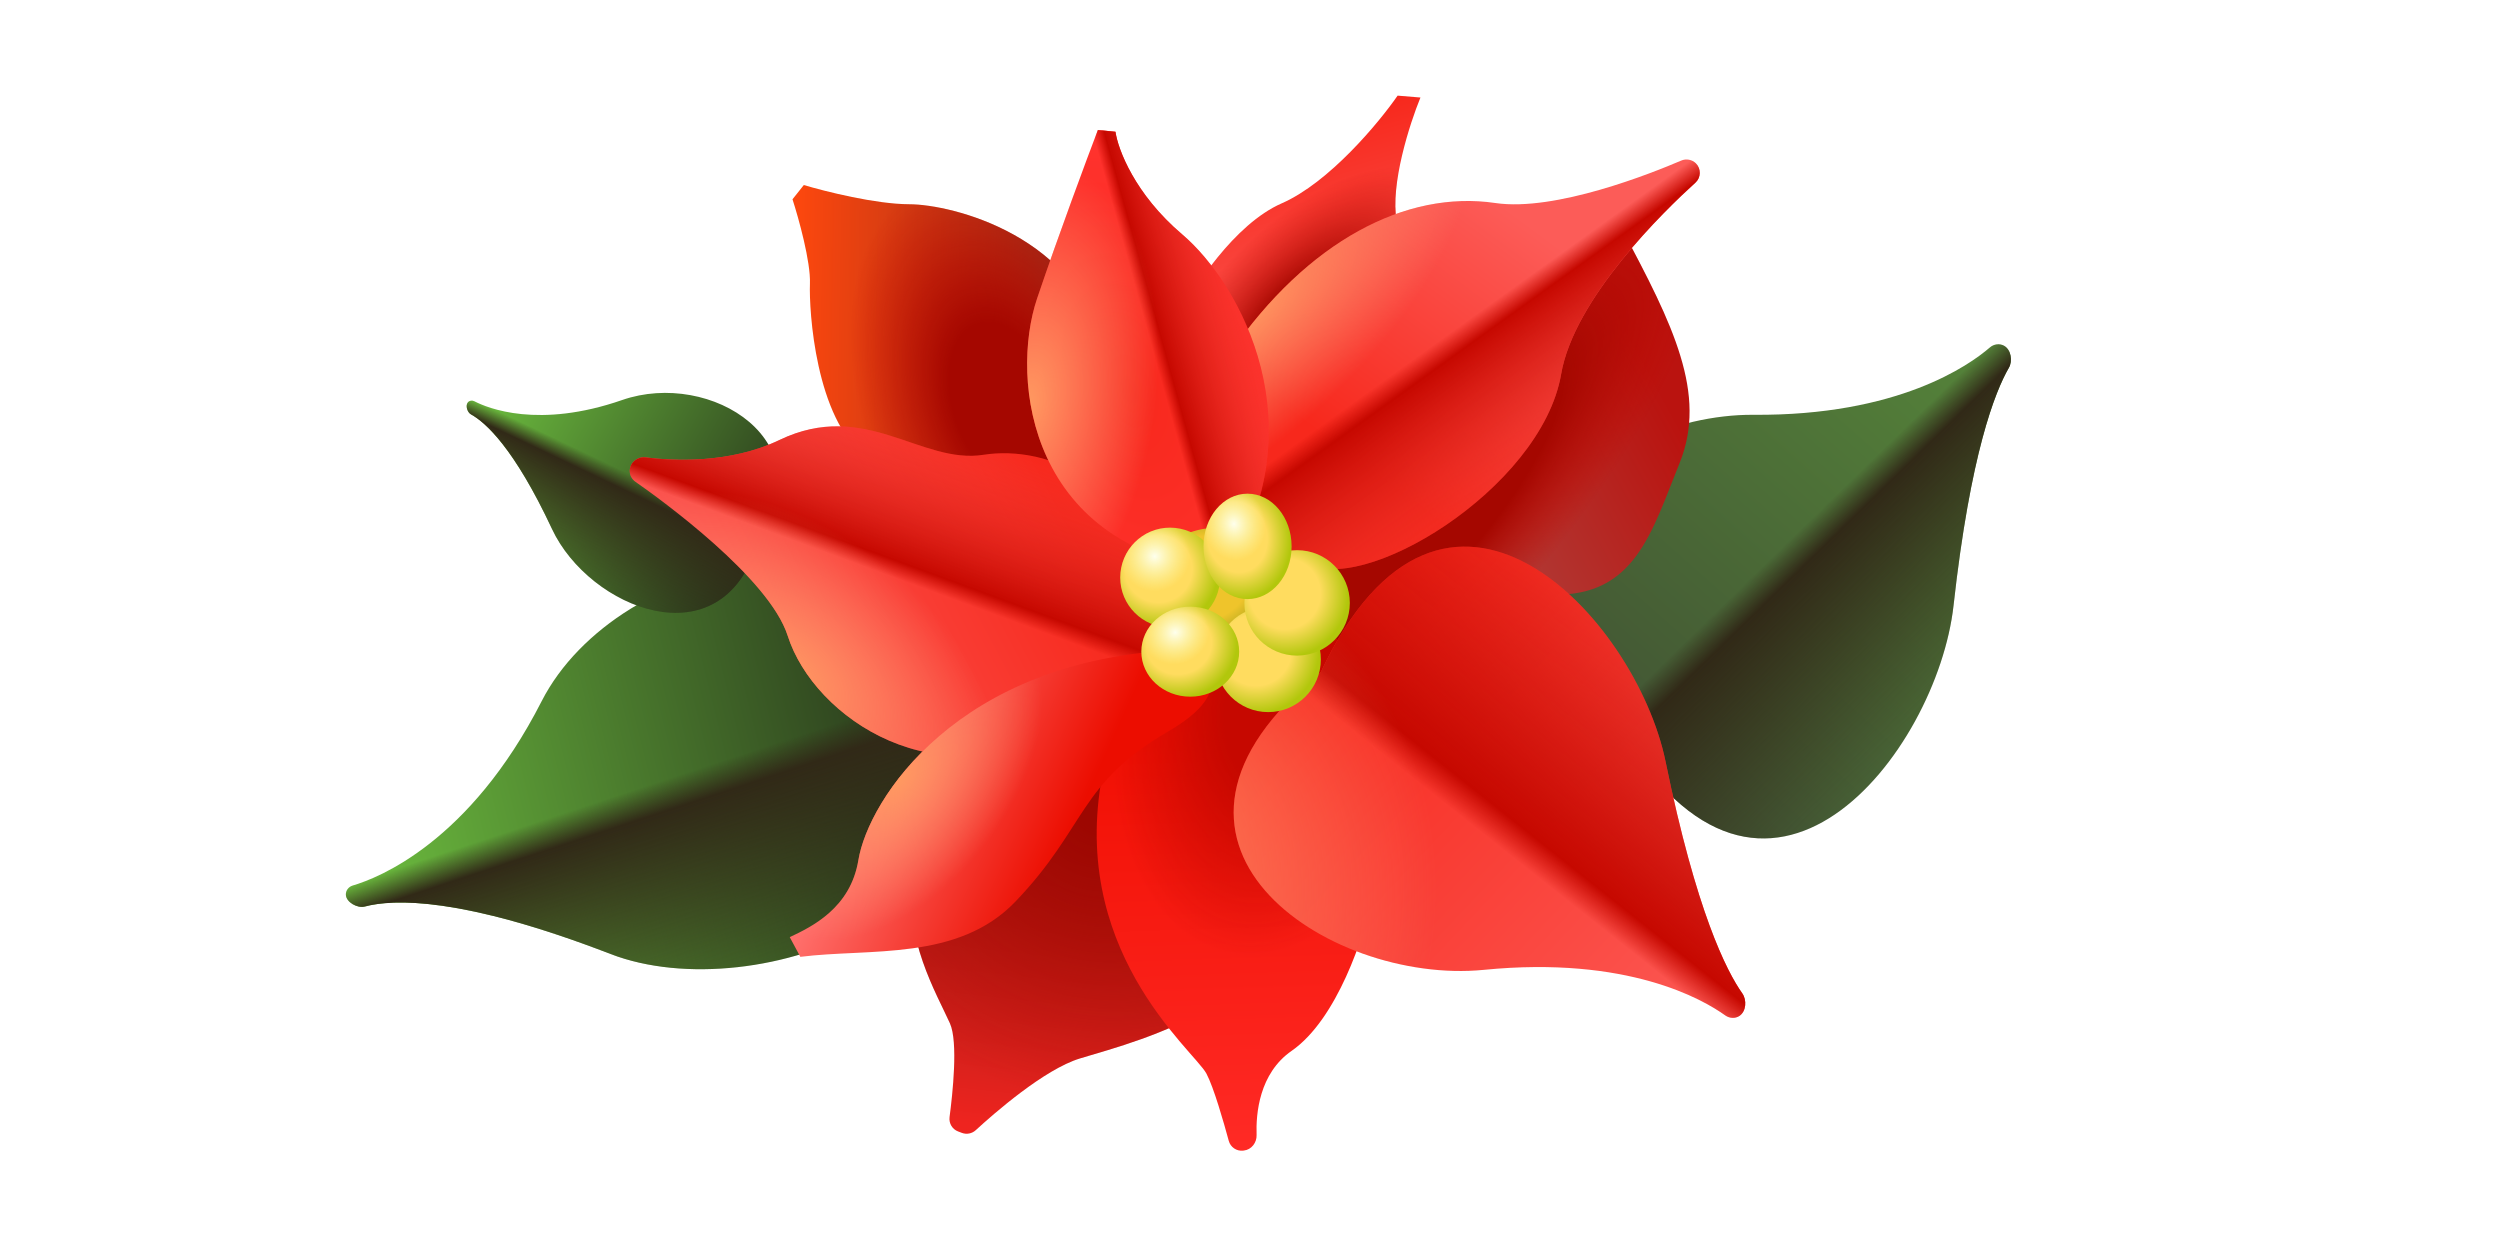
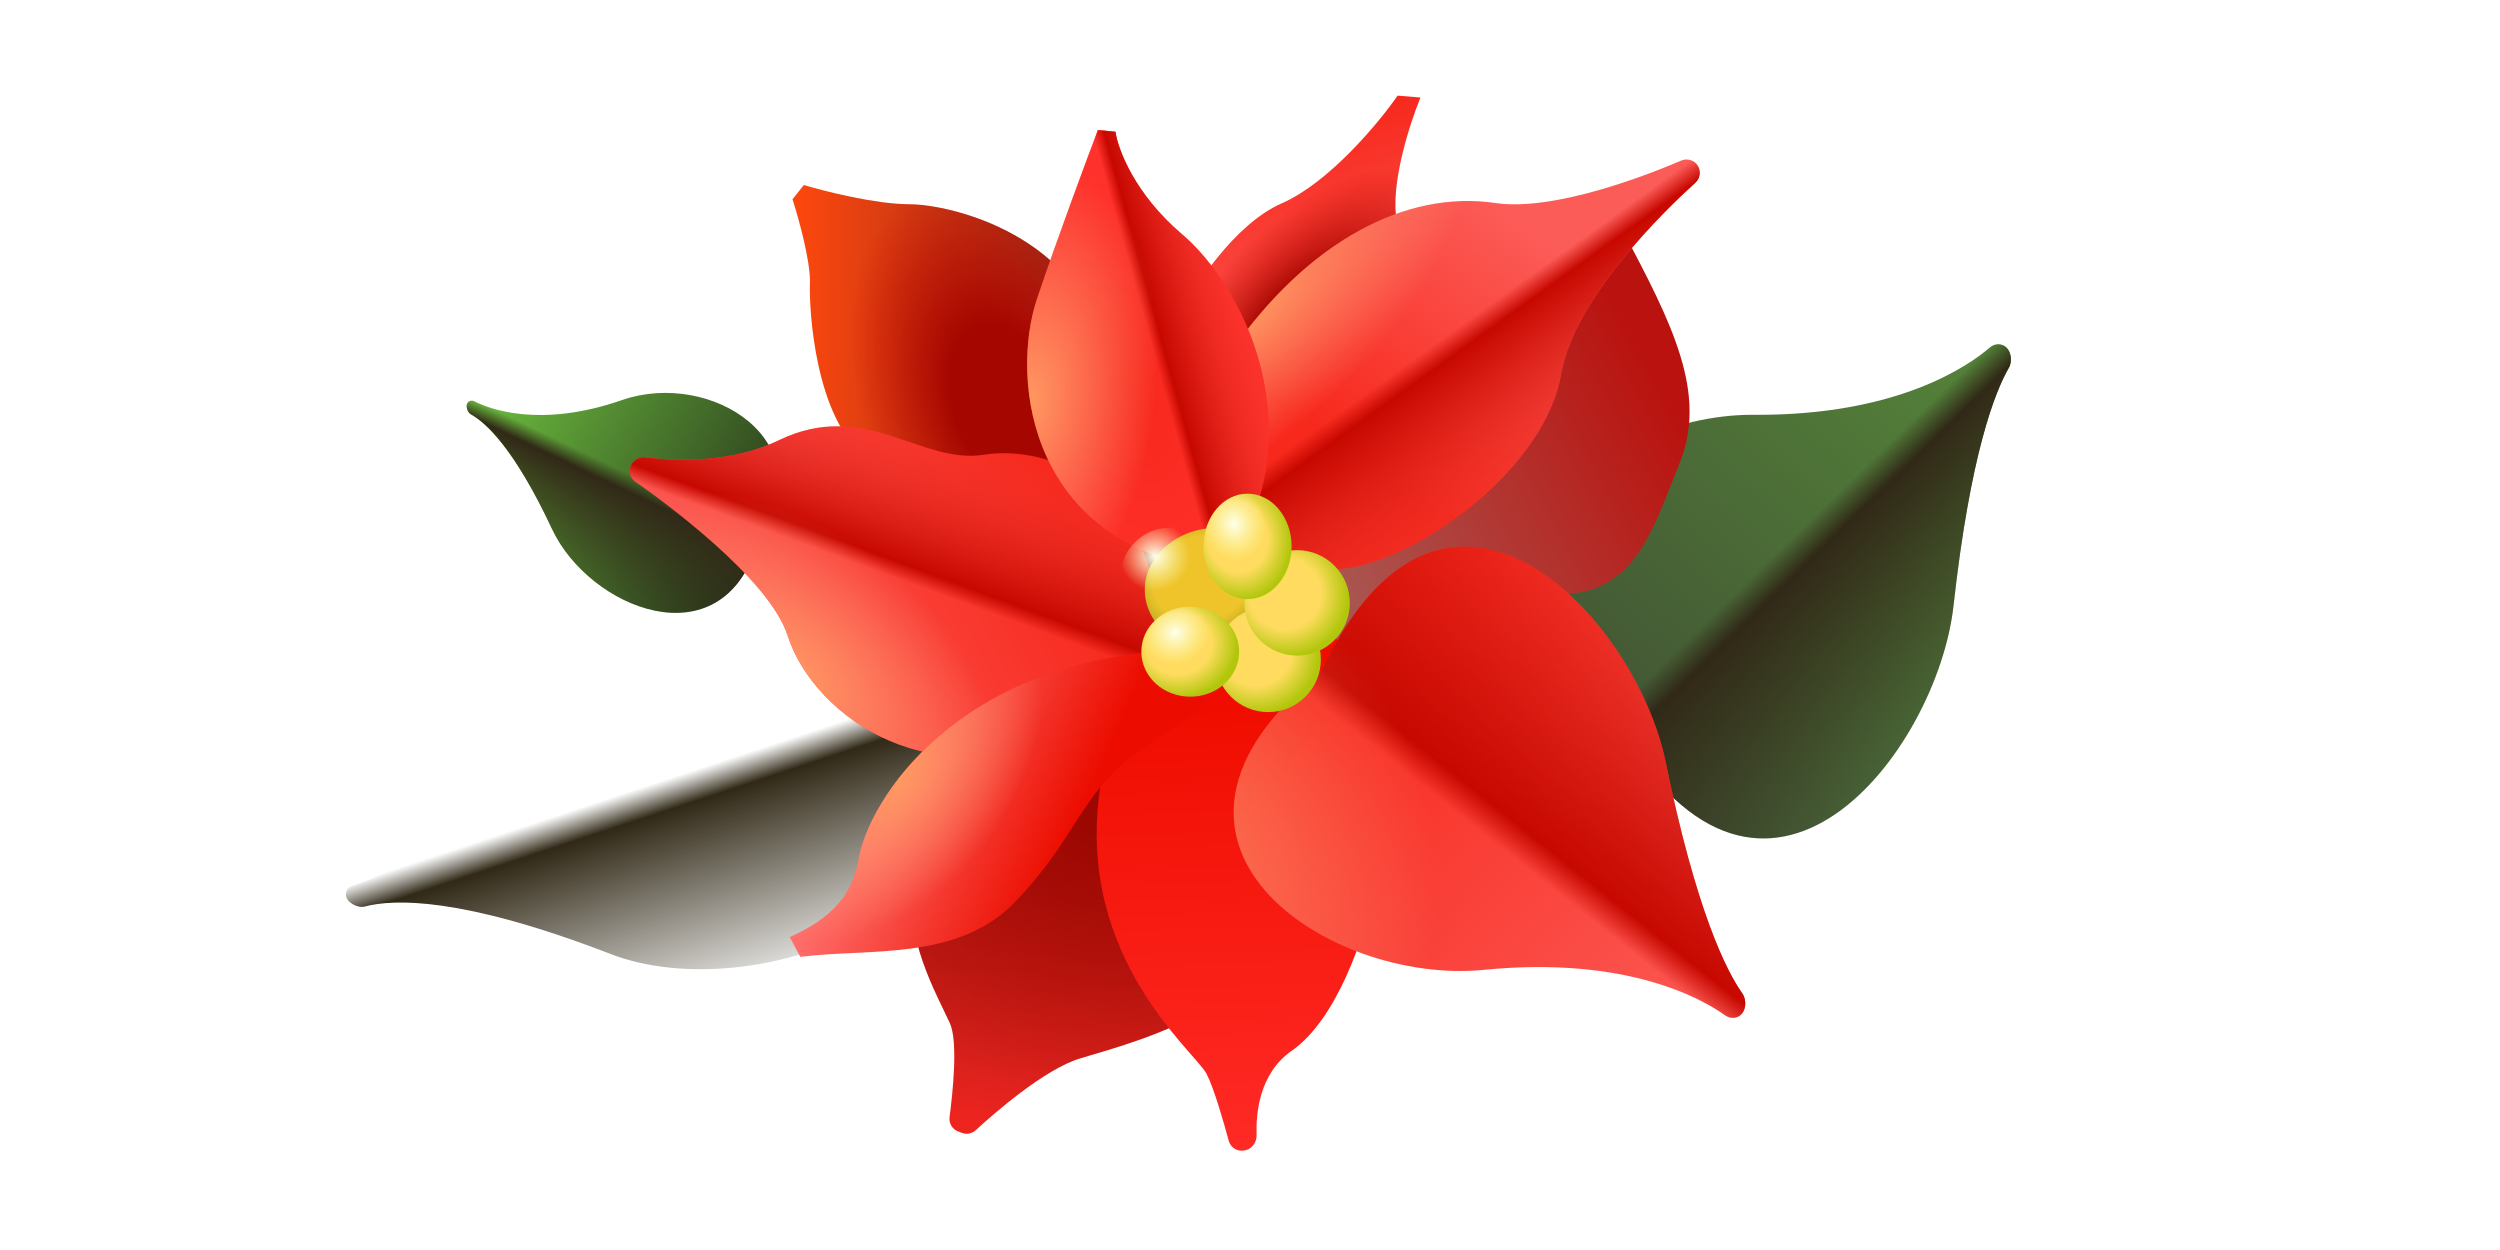
<svg xmlns="http://www.w3.org/2000/svg" viewBox="0 0 240 120" fill="none">
  <path d="M168.336 39.821C153.294 39.707 133.747 55.357 155.365 69.719C169.451 93.654 185.973 72.235 187.539 58.132C189.161 43.525 191.531 37.59 192.847 35.312C193.234 34.643 193.065 33.574 192.392 33.194C191.955 32.947 191.405 33.028 191.026 33.356C189.053 35.064 182.212 39.926 168.336 39.821Z" fill="url(#paint0_linear_1515_35547)" />
  <path d="M168.336 39.821C153.294 39.707 133.747 55.357 155.365 69.719C169.451 93.654 185.973 72.235 187.539 58.132C189.161 43.525 191.531 37.59 192.847 35.312C193.234 34.643 193.065 33.574 192.392 33.194C191.955 32.947 191.405 33.028 191.026 33.356C189.053 35.064 182.212 39.926 168.336 39.821Z" fill="url(#paint1_linear_1515_35547)" />
-   <path d="M51.995 67.321C59.255 53.092 86.549 46.915 90 68C99.579 86.894 72.674 97.016 58.619 91.585C44.311 86.055 37.756 86.297 35.016 87.028C34.315 87.215 33.228 86.618 33.203 85.893C33.188 85.487 33.47 85.126 33.861 85.011C36.343 84.281 45.098 80.839 51.995 67.321Z" fill="url(#paint2_linear_1515_35547)" />
  <path d="M51.995 67.321C59.255 53.092 86.549 46.915 90 68C99.579 86.894 72.674 97.016 58.619 91.585C44.311 86.055 37.756 86.297 35.016 87.028C34.315 87.215 33.228 86.618 33.203 85.893C33.188 85.487 33.47 85.126 33.861 85.011C36.343 84.281 45.098 80.839 51.995 67.321Z" fill="url(#paint3_linear_1515_35547)" />
  <path d="M59.73 38.401C68.187 35.463 79.481 42.354 72.695 52.219C69.237 63.578 56.57 58.434 52.994 50.783C49.353 42.995 46.608 40.549 45.216 39.782C44.86 39.585 44.652 38.922 44.923 38.619C45.075 38.449 45.329 38.413 45.532 38.518C46.819 39.186 51.695 41.191 59.73 38.401Z" fill="url(#paint4_linear_1515_35547)" />
  <path d="M59.73 38.401C68.187 35.463 79.481 42.354 72.695 52.219C69.237 63.578 56.57 58.434 52.994 50.783C49.353 42.995 46.608 40.549 45.216 39.782C44.86 39.585 44.652 38.922 44.923 38.619C45.075 38.449 45.329 38.413 45.532 38.518C46.819 39.186 51.695 41.191 59.73 38.401Z" fill="url(#paint5_linear_1515_35547)" />
  <path d="M161.242 44.45C163.927 37.815 160.61 31.18 155.713 22.017L118.272 52.506L123.802 65.934C130.015 63.986 142.759 56.961 149.078 57.087C156.976 57.245 158.556 51.084 161.242 44.45Z" fill="url(#paint6_linear_1515_35547)" />
-   <path d="M161.242 44.45C163.927 37.815 160.61 31.18 155.713 22.017L118.272 52.506L123.802 65.934C130.015 63.986 142.759 56.961 149.078 57.087C156.976 57.245 158.556 51.084 161.242 44.45Z" fill="url(#paint7_radial_1515_35547)" />
  <path d="M123.044 19.521C118.492 21.514 114.513 27.673 113.093 30.504L118.668 36.607C124.068 32.939 134.71 24.728 134.079 21.225C133.448 17.723 135.339 11.857 136.363 9.362L134.171 9.181C132.358 11.798 127.596 17.529 123.044 19.521Z" fill="url(#paint8_linear_1515_35547)" />
  <path d="M123.044 19.521C118.492 21.514 114.513 27.673 113.093 30.504L118.668 36.607C124.068 32.939 134.71 24.728 134.079 21.225C133.448 17.723 135.339 11.857 136.363 9.362L134.171 9.181C132.358 11.798 127.596 17.529 123.044 19.521Z" fill="url(#paint9_radial_1515_35547)" />
  <path d="M77.754 27.226C77.655 29.835 78.298 40.206 83.077 43.814C90.165 50.663 102.217 54.47 107.257 53.898C107.666 52.093 107.83 42.982 106.019 33.933C103.756 22.621 91.337 19.617 87.302 19.607C84.074 19.599 79.2 18.374 77.167 17.763L76.08 19.131C76.671 20.96 77.832 25.139 77.754 27.226Z" fill="url(#paint10_linear_1515_35547)" />
  <path d="M77.754 27.226C77.655 29.835 78.298 40.206 83.077 43.814C90.165 50.663 102.217 54.47 107.257 53.898C107.666 52.093 107.83 42.982 106.019 33.933C103.756 22.621 91.337 19.617 87.302 19.607C84.074 19.599 79.2 18.374 77.167 17.763L76.08 19.131C76.671 20.96 77.832 25.139 77.754 27.226Z" fill="url(#paint11_radial_1515_35547)" />
  <path d="M91.194 98.241C89.9 95.377 86.708 89.937 87.705 84.423L111.284 45.378C118.913 45.166 122.865 73.097 123.757 83.279C124.873 96.008 109.847 99.749 103.692 101.606C100.248 102.645 95.343 106.961 93.674 108.496C93.314 108.826 92.801 108.93 92.344 108.758L91.975 108.618C91.415 108.407 91.079 107.833 91.157 107.239C91.445 105.066 91.997 100.019 91.194 98.241Z" fill="url(#paint12_linear_1515_35547)" />
  <path d="M91.194 98.241C89.9 95.377 86.708 89.937 87.705 84.423L111.284 45.378C118.913 45.166 122.865 73.097 123.757 83.279C124.873 96.008 109.847 99.749 103.692 101.606C100.248 102.645 95.343 106.961 93.674 108.496C93.314 108.826 92.801 108.93 92.344 108.758L91.975 108.618C91.415 108.407 91.079 107.833 91.157 107.239C91.445 105.066 91.997 100.019 91.194 98.241Z" fill="url(#paint13_radial_1515_35547)" />
  <path d="M115.816 103.064C114.612 100.813 102.21 91.052 106.001 73.517L119.803 63.2L125.786 58.401L131.265 64.785L131.74 86.191C130.979 89.825 128.365 97.852 123.997 100.881C120.878 103.045 120.56 106.923 120.633 108.964C120.659 109.692 120.141 110.371 119.416 110.451L119.334 110.461C118.708 110.53 118.126 110.13 117.961 109.522C117.489 107.781 116.519 104.378 115.816 103.064Z" fill="url(#paint14_linear_1515_35547)" />
-   <path d="M115.816 103.064C114.612 100.813 102.21 91.052 106.001 73.517L119.803 63.2L125.786 58.401L131.265 64.785L131.74 86.191C130.979 89.825 128.365 97.852 123.997 100.881C120.878 103.045 120.56 106.923 120.633 108.964C120.659 109.692 120.141 110.371 119.416 110.451L119.334 110.461C118.708 110.53 118.126 110.13 117.961 109.522C117.489 107.781 116.519 104.378 115.816 103.064Z" fill="url(#paint15_radial_1515_35547)" />
  <path d="M94.418 43.66C100.421 42.712 110.058 46.029 111.322 59.773C111.642 63.263 112.333 63.501 102.475 69.568C90.153 77.15 78.147 68.936 75.619 61.037C73.844 55.488 63.492 47.99 60.995 46.245C60.657 46.008 60.454 45.623 60.454 45.21C60.454 44.414 61.191 43.808 61.979 43.909C64.574 44.241 70.03 44.545 74.829 42.238C83.044 38.289 88.415 44.608 94.418 43.66Z" fill="url(#paint16_linear_1515_35547)" />
-   <path d="M94.418 43.66C100.421 42.712 110.058 46.029 111.322 59.773C111.642 63.263 112.333 63.501 102.475 69.568C90.153 77.15 78.147 68.936 75.619 61.037C73.844 55.488 63.492 47.99 60.995 46.245C60.657 46.008 60.454 45.623 60.454 45.21C60.454 44.414 61.191 43.808 61.979 43.909C64.574 44.241 70.03 44.545 74.829 42.238C83.044 38.289 88.415 44.608 94.418 43.66Z" fill="url(#paint17_linear_1515_35547)" />
+   <path d="M94.418 43.66C100.421 42.712 110.058 46.029 111.322 59.773C111.642 63.263 112.333 63.501 102.475 69.568C73.844 55.488 63.492 47.99 60.995 46.245C60.657 46.008 60.454 45.623 60.454 45.21C60.454 44.414 61.191 43.808 61.979 43.909C64.574 44.241 70.03 44.545 74.829 42.238C83.044 38.289 88.415 44.608 94.418 43.66Z" fill="url(#paint17_linear_1515_35547)" />
  <path d="M94.418 43.66C100.421 42.712 110.058 46.029 111.322 59.773C111.642 63.263 112.333 63.501 102.475 69.568C90.153 77.15 78.147 68.936 75.619 61.037C73.844 55.488 63.492 47.99 60.995 46.245C60.657 46.008 60.454 45.623 60.454 45.21C60.454 44.414 61.191 43.808 61.979 43.909C64.574 44.241 70.03 44.545 74.829 42.238C83.044 38.289 88.415 44.608 94.418 43.66Z" fill="url(#paint18_radial_1515_35547)" />
  <path d="M82.404 82.573C83.352 76.803 91.892 63.301 113.223 62.388C115.753 63.318 119.082 66.186 112.154 70.214C103.494 75.249 104.369 79.355 97.487 86.547C91.982 92.3 83.484 91.012 76.832 91.857L75.815 89.965C77.916 88.976 81.647 87.189 82.404 82.573Z" fill="url(#paint19_linear_1515_35547)" />
  <path d="M82.404 82.573C83.352 76.803 91.892 63.301 113.223 62.388C115.753 63.318 119.082 66.186 112.154 70.214C103.494 75.249 104.369 79.355 97.487 86.547C91.982 92.3 83.484 91.012 76.832 91.857L75.815 89.965C77.916 88.976 81.647 87.189 82.404 82.573Z" fill="url(#paint20_radial_1515_35547)" />
  <path d="M143.549 19.489C135.018 18.226 125.54 23.123 118.115 33.865C111.006 44.608 120.326 50.611 125.224 53.928C130.496 57.499 147.972 46.977 149.868 35.919C151.118 28.623 159.762 20.252 162.753 17.542C163.297 17.05 163.324 16.2 162.806 15.682C162.436 15.312 161.874 15.21 161.393 15.417C158.629 16.603 149.31 20.343 143.549 19.489Z" fill="url(#paint21_linear_1515_35547)" />
  <path d="M143.549 19.489C135.018 18.226 125.54 23.123 118.115 33.865C111.006 44.608 120.326 50.611 125.224 53.928C130.496 57.499 147.972 46.977 149.868 35.919C151.118 28.623 159.762 20.252 162.753 17.542C163.297 17.05 163.324 16.2 162.806 15.682C162.436 15.312 161.874 15.21 161.393 15.417C158.629 16.603 149.31 20.343 143.549 19.489Z" fill="url(#paint22_linear_1515_35547)" />
  <path d="M143.549 19.489C135.018 18.226 125.54 23.123 118.115 33.865C111.006 44.608 120.326 50.611 125.224 53.928C130.496 57.499 147.972 46.977 149.868 35.919C151.118 28.623 159.762 20.252 162.753 17.542C163.297 17.05 163.324 16.2 162.806 15.682C162.436 15.312 161.874 15.21 161.393 15.417C158.629 16.603 149.31 20.343 143.549 19.489Z" fill="url(#paint23_radial_1515_35547)" />
  <path d="M113.479 22.488C119.163 27.307 126.552 41.002 117.7 54.837C98.746 53.006 96.93 36.433 99.56 28.659C101.664 22.44 104.325 15.283 105.393 12.483L107.085 12.646C107.322 14.32 108.932 18.632 113.479 22.488Z" fill="url(#paint24_radial_1515_35547)" />
  <path d="M113.479 22.488C119.163 27.307 126.552 41.002 117.7 54.837C98.746 53.006 96.93 36.433 99.56 28.659C101.664 22.44 104.325 15.283 105.393 12.483L107.085 12.646C107.322 14.32 108.932 18.632 113.479 22.488Z" fill="url(#paint25_linear_1515_35547)" />
  <path d="M113.479 22.488C119.163 27.307 126.552 41.002 117.7 54.837C98.746 53.006 96.93 36.433 99.56 28.659C101.664 22.44 104.325 15.283 105.393 12.483L107.085 12.646C107.322 14.32 108.932 18.632 113.479 22.488Z" fill="url(#paint26_radial_1515_35547)" />
  <path d="M142.442 93.106C127.472 94.589 106.581 80.784 126.802 64.513C138.65 39.395 157.055 59.221 159.898 73.123C162.843 87.521 165.743 93.216 167.261 95.365C167.707 95.996 167.637 97.076 167.001 97.516C166.589 97.801 166.034 97.77 165.626 97.478C163.506 95.957 156.25 91.739 142.442 93.106Z" fill="url(#paint27_linear_1515_35547)" />
  <path d="M142.442 93.106C127.472 94.589 106.581 80.784 126.802 64.513C138.65 39.395 157.055 59.221 159.898 73.123C162.843 87.521 165.743 93.216 167.261 95.365C167.707 95.996 167.637 97.076 167.001 97.516C166.589 97.801 166.034 97.77 165.626 97.478C163.506 95.957 156.25 91.739 142.442 93.106Z" fill="url(#paint28_linear_1515_35547)" />
  <path d="M142.442 93.106C127.472 94.589 106.581 80.784 126.802 64.513C138.65 39.395 157.055 59.221 159.898 73.123C162.843 87.521 165.743 93.216 167.261 95.365C167.707 95.996 167.637 97.076 167.001 97.516C166.589 97.801 166.034 97.77 165.626 97.478C163.506 95.957 156.25 91.739 142.442 93.106Z" fill="url(#paint29_radial_1515_35547)" />
  <path d="M123.994 56.62C123.994 59.915 120.839 62.586 116.947 62.586C113.055 62.586 109.899 59.915 109.899 56.62C109.899 53.325 113.055 50.654 116.947 50.654C120.839 50.654 123.994 53.325 123.994 56.62Z" fill="url(#paint30_radial_1515_35547)" />
-   <path d="M117.124 55.447C117.124 58.093 114.978 60.239 112.332 60.239C109.685 60.239 107.54 58.093 107.54 55.447C107.54 52.8 109.685 50.654 112.332 50.654C114.978 50.654 117.124 52.8 117.124 55.447Z" fill="url(#paint31_radial_1515_35547)" />
  <path d="M117.124 55.447C117.124 58.093 114.978 60.239 112.332 60.239C109.685 60.239 107.54 58.093 107.54 55.447C107.54 52.8 109.685 50.654 112.332 50.654C114.978 50.654 117.124 52.8 117.124 55.447Z" fill="url(#paint32_radial_1515_35547)" />
  <path d="M126.803 63.301C126.803 66.097 124.537 68.363 121.741 68.363C118.946 68.363 116.68 66.097 116.68 63.301C116.68 60.506 118.946 58.24 121.741 58.24C124.537 58.24 126.803 60.506 126.803 63.301Z" fill="url(#paint33_radial_1515_35547)" />
  <path d="M129.583 57.877C129.583 60.673 127.317 62.939 124.522 62.939C121.726 62.939 119.46 60.673 119.46 57.877C119.46 55.082 121.726 52.816 124.522 52.816C127.317 52.816 129.583 55.082 129.583 57.877Z" fill="url(#paint34_radial_1515_35547)" />
  <path d="M118.96 62.561C118.96 64.947 116.857 66.882 114.263 66.882C111.67 66.882 109.567 64.947 109.567 62.561C109.567 60.174 111.67 58.24 114.263 58.24C116.857 58.24 118.96 60.174 118.96 62.561Z" fill="url(#paint35_radial_1515_35547)" />
  <path d="M118.96 62.561C118.96 64.947 116.857 66.882 114.263 66.882C111.67 66.882 109.567 64.947 109.567 62.561C109.567 60.174 111.67 58.24 114.263 58.24C116.857 58.24 118.96 60.174 118.96 62.561Z" fill="url(#paint36_radial_1515_35547)" />
  <path d="M123.994 52.453C123.994 55.248 122.101 57.513 119.765 57.513C117.429 57.513 115.535 55.248 115.535 52.453C115.535 49.658 117.429 47.393 119.765 47.393C122.101 47.393 123.994 49.658 123.994 52.453Z" fill="url(#paint37_radial_1515_35547)" />
  <path d="M123.994 52.453C123.994 55.248 122.101 57.513 119.765 57.513C117.429 57.513 115.535 55.248 115.535 52.453C115.535 49.658 117.429 47.393 119.765 47.393C122.101 47.393 123.994 49.658 123.994 52.453Z" fill="url(#paint38_radial_1515_35547)" />
  <defs>
    <linearGradient id="paint0_linear_1515_35547" x1="155.996" y1="73.152" x2="193.518" y2="30.697" gradientUnits="userSpaceOnUse">
      <stop stop-color="#425434" />
      <stop offset="1" stop-color="#56873A" />
    </linearGradient>
    <linearGradient id="paint1_linear_1515_35547" x1="169.639" y1="53.955" x2="185.173" y2="69.895" gradientUnits="userSpaceOnUse">
      <stop stop-color="#312917" stop-opacity="0" />
      <stop offset="0.122" stop-color="#312917" />
      <stop offset="1" stop-color="#312917" stop-opacity="0" />
    </linearGradient>
    <linearGradient id="paint2_linear_1515_35547" x1="88.683" y1="71.372" x2="30.306" y2="85.933" gradientUnits="userSpaceOnUse">
      <stop stop-color="#29381C" />
      <stop offset="1" stop-color="#71C741" />
    </linearGradient>
    <linearGradient id="paint3_linear_1515_35547" x1="63.913" y1="74.825" x2="71.326" y2="97.267" gradientUnits="userSpaceOnUse">
      <stop stop-color="#312917" stop-opacity="0" />
      <stop offset="0.122" stop-color="#312917" />
      <stop offset="1" stop-color="#312917" stop-opacity="0" />
    </linearGradient>
    <linearGradient id="paint4_linear_1515_35547" x1="72.995" y1="54.275" x2="43.736" y2="37.511" gradientUnits="userSpaceOnUse">
      <stop stop-color="#29381C" />
      <stop offset="1" stop-color="#71C741" />
    </linearGradient>
    <linearGradient id="paint5_linear_1515_35547" x1="61.638" y1="46.06" x2="55.927" y2="58.012" gradientUnits="userSpaceOnUse">
      <stop stop-color="#312917" stop-opacity="0" />
      <stop offset="0.122" stop-color="#312917" />
      <stop offset="1" stop-color="#312917" stop-opacity="0" />
    </linearGradient>
    <linearGradient id="paint6_linear_1515_35547" x1="129.331" y1="55.982" x2="160.294" y2="39.078" gradientUnits="userSpaceOnUse">
      <stop stop-color="#AA544F" />
      <stop offset="1" stop-color="#BA130F" />
    </linearGradient>
    <radialGradient id="paint7_radial_1515_35547" cx="0" cy="0" r="1" gradientUnits="userSpaceOnUse" gradientTransform="translate(136.756 48.873) rotate(-49.308) scale(43.128 13.352)">
      <stop offset="0.443" stop-color="#A50700" />
      <stop offset="0.918" stop-color="#C60800" stop-opacity="0" />
    </radialGradient>
    <linearGradient id="paint8_linear_1515_35547" x1="122.573" y1="12.58" x2="128.75" y2="33.652" gradientUnits="userSpaceOnUse">
      <stop stop-color="#F7281C" />
      <stop offset="1" stop-color="#FC5C58" />
    </linearGradient>
    <radialGradient id="paint9_radial_1515_35547" cx="0" cy="0" r="1" gradientUnits="userSpaceOnUse" gradientTransform="translate(124.642 30.548) rotate(-45.637) scale(20.108 9.373)">
      <stop offset="0.278" stop-color="#A50700" />
      <stop offset="0.918" stop-color="#C60800" stop-opacity="0" />
    </radialGradient>
    <linearGradient id="paint10_linear_1515_35547" x1="108.987" y1="29.324" x2="76.675" y2="28.725" gradientUnits="userSpaceOnUse">
      <stop stop-color="#7B221D" />
      <stop offset="1" stop-color="#FB470E" />
    </linearGradient>
    <radialGradient id="paint11_radial_1515_35547" cx="0" cy="0" r="1" gradientUnits="userSpaceOnUse" gradientTransform="translate(96.57 38.944) rotate(-109.494) scale(24.586 14.889)">
      <stop offset="0.335" stop-color="#A50700" />
      <stop offset="0.918" stop-color="#C60800" stop-opacity="0" />
    </radialGradient>
    <linearGradient id="paint12_linear_1515_35547" x1="109.471" y1="71.321" x2="105.239" y2="109.259" gradientUnits="userSpaceOnUse">
      <stop stop-color="#6B130E" />
      <stop offset="1" stop-color="#EE241F" />
    </linearGradient>
    <radialGradient id="paint13_radial_1515_35547" cx="0" cy="0" r="1" gradientUnits="userSpaceOnUse" gradientTransform="translate(105.816 77.273) rotate(114.641) scale(38.176 40.198)">
      <stop offset="0.065" stop-color="#9D0701" />
      <stop offset="0.748" stop-color="#C60800" stop-opacity="0" />
    </radialGradient>
    <linearGradient id="paint14_linear_1515_35547" x1="120.956" y1="67.84" x2="122.381" y2="110.121" gradientUnits="userSpaceOnUse">
      <stop stop-color="#F00D00" />
      <stop offset="1" stop-color="#FF2A25" />
    </linearGradient>
    <radialGradient id="paint15_radial_1515_35547" cx="0" cy="0" r="1" gradientUnits="userSpaceOnUse" gradientTransform="translate(123.084 66.968) rotate(102.137) scale(49.032 31.021)">
      <stop offset="0.175" stop-color="#C60800" />
      <stop offset="0.513" stop-color="#C60800" stop-opacity="0" />
    </radialGradient>
    <linearGradient id="paint16_linear_1515_35547" x1="103.107" y1="51.084" x2="67.878" y2="69.883" gradientUnits="userSpaceOnUse">
      <stop stop-color="#F7281C" />
      <stop offset="1" stop-color="#FC5C58" />
    </linearGradient>
    <linearGradient id="paint17_linear_1515_35547" x1="93.312" y1="58.193" x2="98.841" y2="43.186" gradientUnits="userSpaceOnUse">
      <stop stop-color="#C60800" stop-opacity="0" />
      <stop offset="0.098" stop-color="#C60800" />
      <stop offset="1" stop-color="#FA433B" stop-opacity="0" />
    </linearGradient>
    <radialGradient id="paint18_radial_1515_35547" cx="0" cy="0" r="1" gradientUnits="userSpaceOnUse" gradientTransform="translate(75.354 64.828) rotate(-54.019) scale(14.251 22.973)">
      <stop stop-color="#FF9960" />
      <stop offset="1" stop-color="#FF9F80" stop-opacity="0" />
      <stop offset="1" stop-color="#FF9960" stop-opacity="0" />
    </radialGradient>
    <linearGradient id="paint19_linear_1515_35547" x1="103.947" y1="77.273" x2="86.096" y2="69.094" gradientUnits="userSpaceOnUse">
      <stop stop-color="#EC0D00" />
      <stop offset="1" stop-color="#FF6F6B" />
    </linearGradient>
    <radialGradient id="paint20_radial_1515_35547" cx="0" cy="0" r="1" gradientUnits="userSpaceOnUse" gradientTransform="translate(86.254 74.781) rotate(-51.814) scale(17.887 10.453)">
      <stop stop-color="#FF9960" />
      <stop offset="1" stop-color="#FF9F80" stop-opacity="0" />
      <stop offset="1" stop-color="#FF9960" stop-opacity="0" />
    </radialGradient>
    <linearGradient id="paint21_linear_1515_35547" x1="135.808" y1="48.399" x2="152.523" y2="25.761" gradientUnits="userSpaceOnUse">
      <stop stop-color="#F7281C" />
      <stop offset="1" stop-color="#FC5C58" />
    </linearGradient>
    <linearGradient id="paint22_linear_1515_35547" x1="143.391" y1="28.968" x2="155.081" y2="45.239" gradientUnits="userSpaceOnUse">
      <stop stop-color="#C60800" stop-opacity="0" />
      <stop offset="0.098" stop-color="#C60800" />
      <stop offset="1" stop-color="#FA433B" stop-opacity="0" />
    </linearGradient>
    <radialGradient id="paint23_radial_1515_35547" cx="0" cy="0" r="1" gradientUnits="userSpaceOnUse" gradientTransform="translate(119.587 30.074) rotate(-43.134) scale(27.496 11.488)">
      <stop stop-color="#FF9960" />
      <stop offset="1" stop-color="#FF9F80" stop-opacity="0" />
      <stop offset="1" stop-color="#FF9960" stop-opacity="0" />
    </radialGradient>
    <radialGradient id="paint24_radial_1515_35547" cx="0" cy="0" r="1" gradientUnits="userSpaceOnUse" gradientTransform="translate(108.438 37.544) rotate(75.291) scale(24.098 14.068)">
      <stop stop-color="#F7281C" />
      <stop offset="1" stop-color="#FF322D" />
    </radialGradient>
    <linearGradient id="paint25_linear_1515_35547" x1="110.648" y1="33.573" x2="121.407" y2="30.598" gradientUnits="userSpaceOnUse">
      <stop stop-color="#C60800" stop-opacity="0" />
      <stop offset="0.098" stop-color="#C60800" />
      <stop offset="1" stop-color="#FA433B" stop-opacity="0" />
    </linearGradient>
    <radialGradient id="paint26_radial_1515_35547" cx="0" cy="0" r="1" gradientUnits="userSpaceOnUse" gradientTransform="translate(98.734 38.762) rotate(-81.254) scale(22.856 12.106)">
      <stop stop-color="#FF9960" />
      <stop offset="1" stop-color="#FF9F80" stop-opacity="0" />
      <stop offset="1" stop-color="#FF9960" stop-opacity="0" />
    </radialGradient>
    <linearGradient id="paint27_linear_1515_35547" x1="127.118" y1="61.037" x2="168.35" y2="99.899" gradientUnits="userSpaceOnUse">
      <stop stop-color="#F7281C" />
      <stop offset="1" stop-color="#FC5C58" />
    </linearGradient>
    <linearGradient id="paint28_linear_1515_35547" x1="142.126" y1="79.836" x2="159.819" y2="57.562" gradientUnits="userSpaceOnUse">
      <stop stop-color="#C60800" stop-opacity="0" />
      <stop offset="0.098" stop-color="#C60800" />
      <stop offset="1" stop-color="#C60800" stop-opacity="0" />
    </linearGradient>
    <radialGradient id="paint29_radial_1515_35547" cx="0" cy="0" r="1" gradientUnits="userSpaceOnUse" gradientTransform="translate(100.945 85.523) rotate(-9.583) scale(37.009 37.009)">
      <stop stop-color="#FF9960" />
      <stop offset="1" stop-color="#FF9F80" stop-opacity="0" />
      <stop offset="1" stop-color="#FF9960" stop-opacity="0" />
    </radialGradient>
    <radialGradient id="paint30_radial_1515_35547" cx="0" cy="0" r="1" gradientUnits="userSpaceOnUse" gradientTransform="translate(115.305 55.578) rotate(76.814) scale(7.198 8.377)">
      <stop offset="0.562" stop-color="#EFC42B" />
      <stop offset="1" stop-color="#899814" />
    </radialGradient>
    <radialGradient id="paint31_radial_1515_35547" cx="0" cy="0" r="1" gradientUnits="userSpaceOnUse" gradientTransform="translate(111.215 54.609) rotate(78.781) scale(5.739)">
      <stop offset="0.562" stop-color="#FFDC5F" />
      <stop offset="1" stop-color="#B2C70C" />
    </radialGradient>
    <radialGradient id="paint32_radial_1515_35547" cx="0" cy="0" r="1" gradientUnits="userSpaceOnUse" gradientTransform="translate(110.861 53.406) rotate(75.367) scale(3.35 3.389)">
      <stop stop-color="#FEFFED" />
      <stop offset="1" stop-color="#F9FFB4" stop-opacity="0" />
    </radialGradient>
    <radialGradient id="paint33_radial_1515_35547" cx="0" cy="0" r="1" gradientUnits="userSpaceOnUse" gradientTransform="translate(120.562 62.417) rotate(78.781) scale(6.062)">
      <stop offset="0.562" stop-color="#FFDC5F" />
      <stop offset="1" stop-color="#B2C70C" />
    </radialGradient>
    <radialGradient id="paint34_radial_1515_35547" cx="0" cy="0" r="1" gradientUnits="userSpaceOnUse" gradientTransform="translate(123.342 56.993) rotate(78.781) scale(6.062)">
      <stop offset="0.562" stop-color="#FFDC5F" />
      <stop offset="1" stop-color="#B2C70C" />
    </radialGradient>
    <radialGradient id="paint35_radial_1515_35547" cx="0" cy="0" r="1" gradientUnits="userSpaceOnUse" gradientTransform="translate(113.169 61.806) rotate(77.835) scale(5.193 5.606)">
      <stop offset="0.562" stop-color="#FFDC5F" />
      <stop offset="1" stop-color="#B2C70C" />
    </radialGradient>
    <radialGradient id="paint36_radial_1515_35547" cx="0" cy="0" r="1" gradientUnits="userSpaceOnUse" gradientTransform="translate(112.822 60.721) rotate(74.157) scale(3.038 3.302)">
      <stop stop-color="#FEFFED" />
      <stop offset="1" stop-color="#F9FFB4" stop-opacity="0" />
    </radialGradient>
    <radialGradient id="paint37_radial_1515_35547" cx="0" cy="0" r="1" gradientUnits="userSpaceOnUse" gradientTransform="translate(118.779 51.569) rotate(80.586) scale(6.025 5.095)">
      <stop offset="0.562" stop-color="#FFDC5F" />
      <stop offset="1" stop-color="#B2C70C" />
    </radialGradient>
    <radialGradient id="paint38_radial_1515_35547" cx="0" cy="0" r="1" gradientUnits="userSpaceOnUse" gradientTransform="translate(118.467 50.299) rotate(77.688) scale(3.503 3.02)">
      <stop stop-color="#FEFFED" />
      <stop offset="1" stop-color="#F9FFB4" stop-opacity="0" />
    </radialGradient>
  </defs>
</svg>